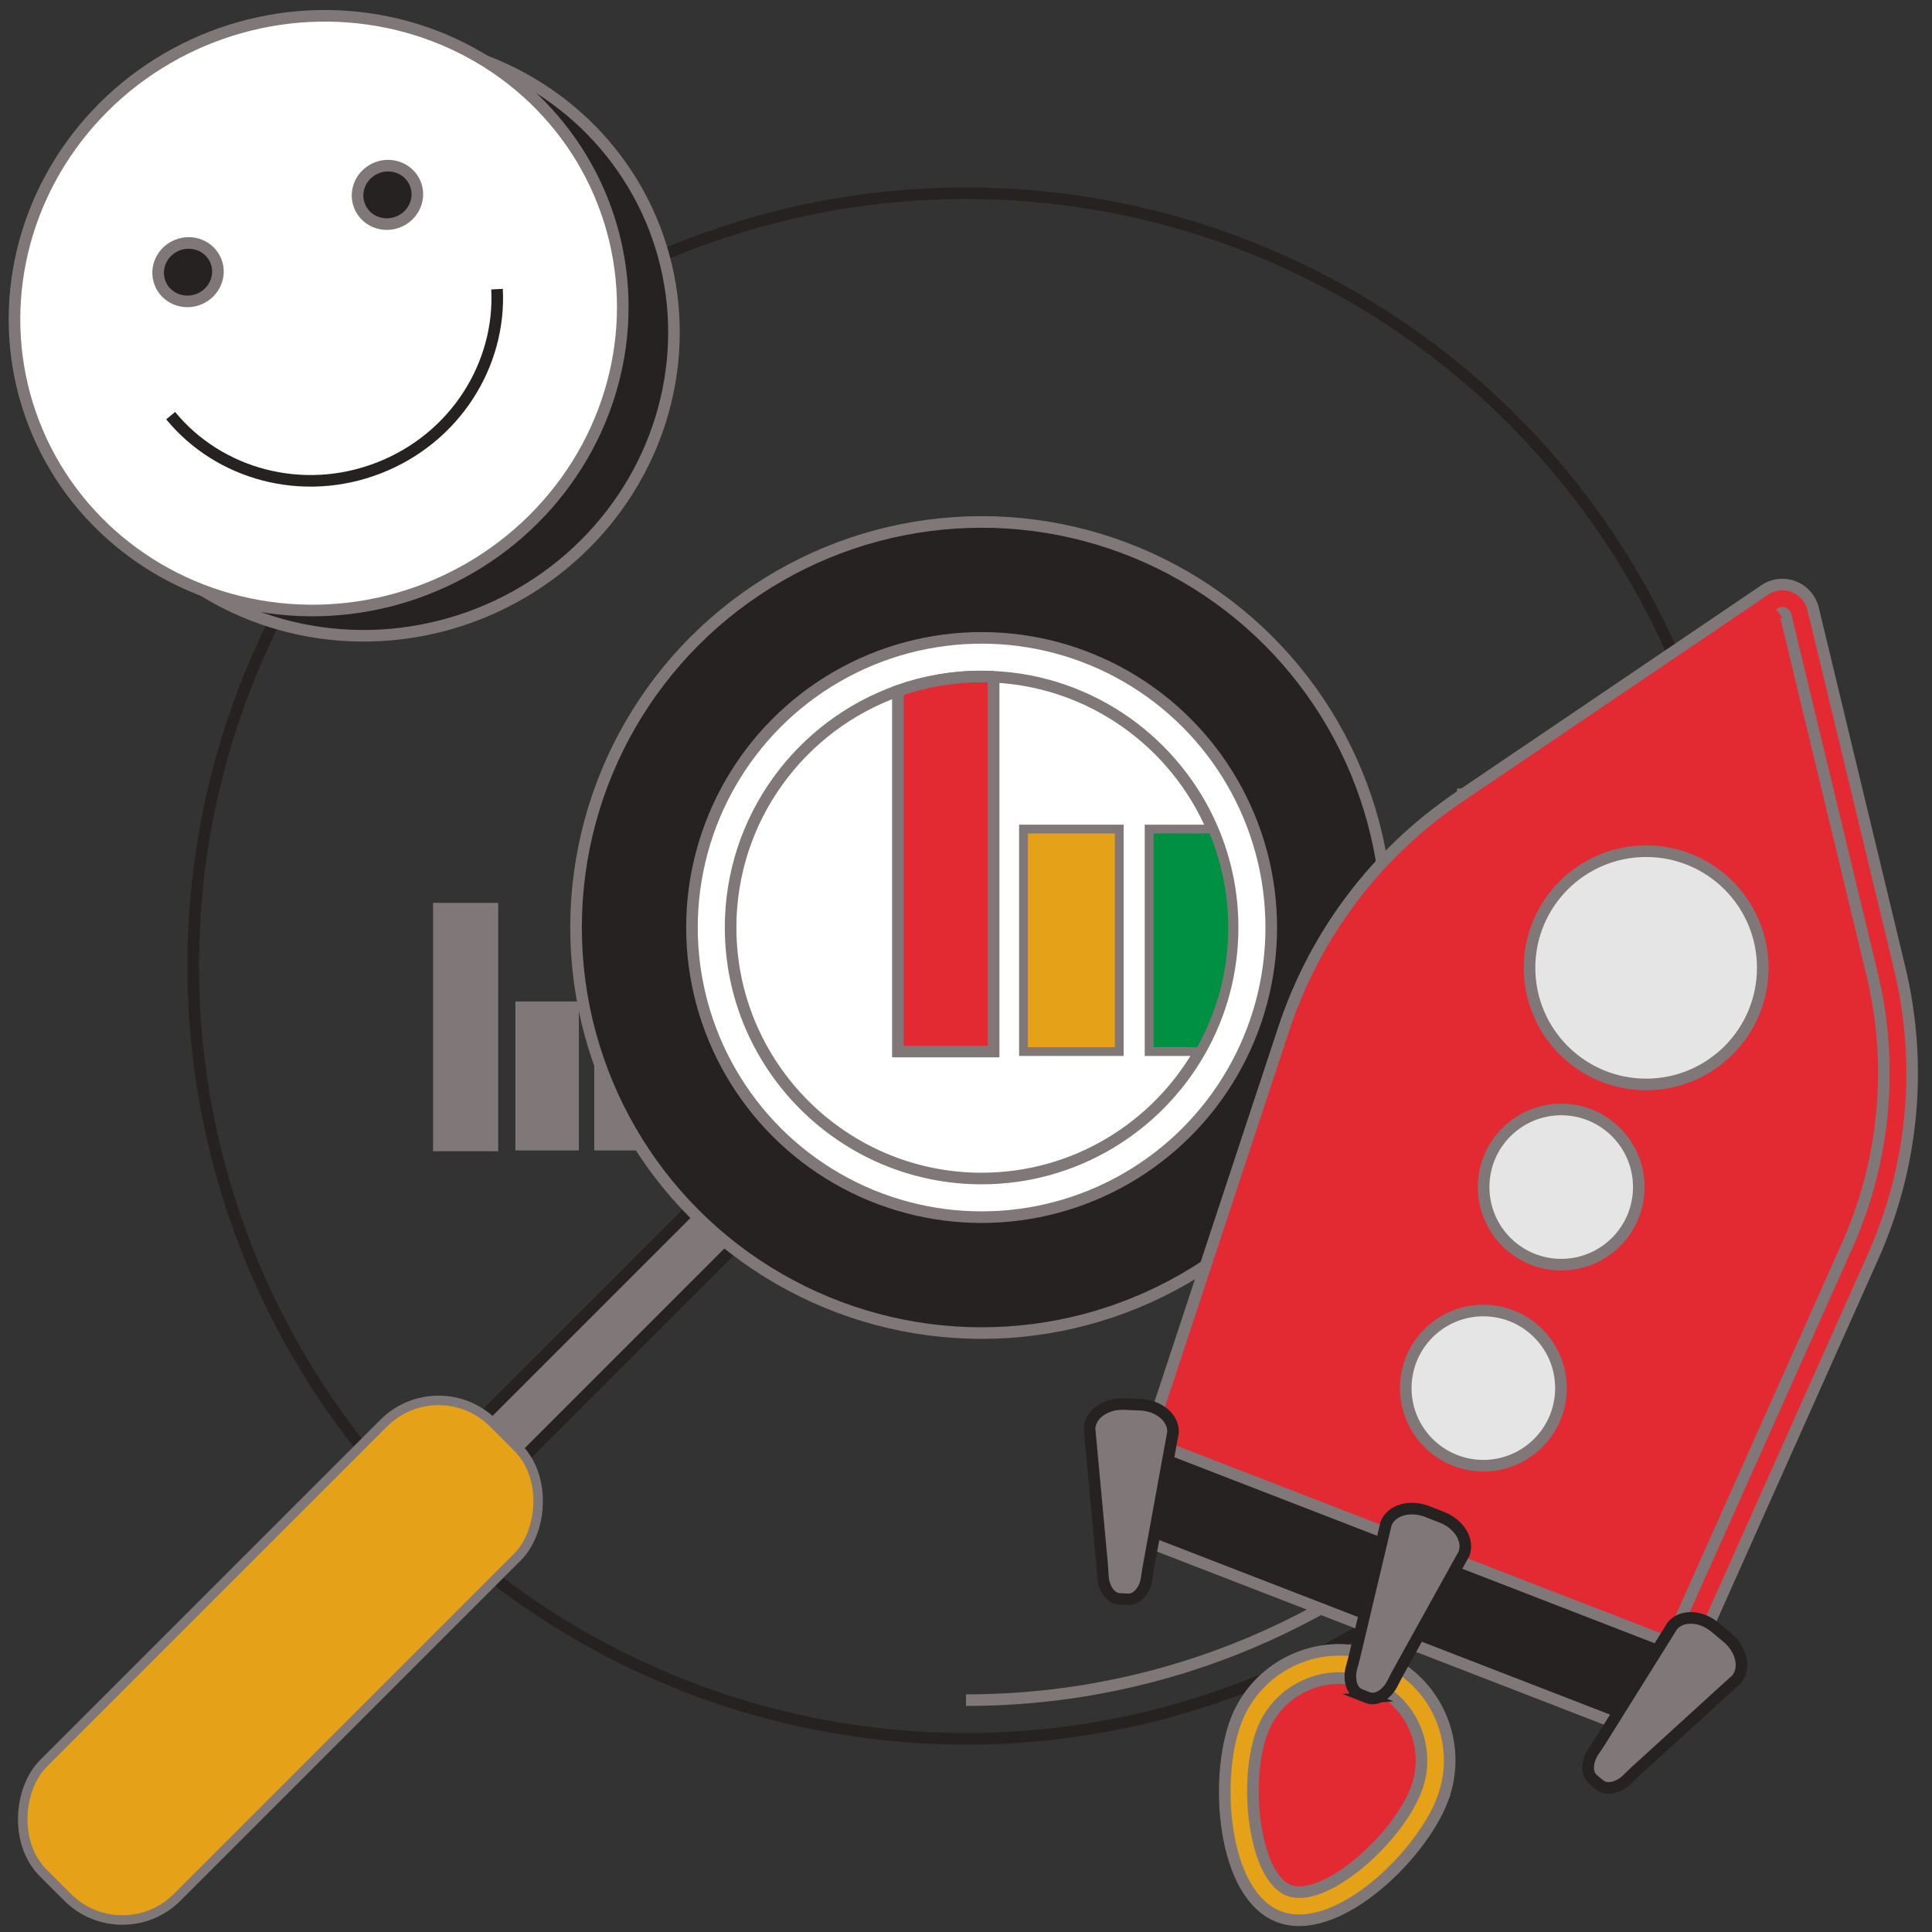
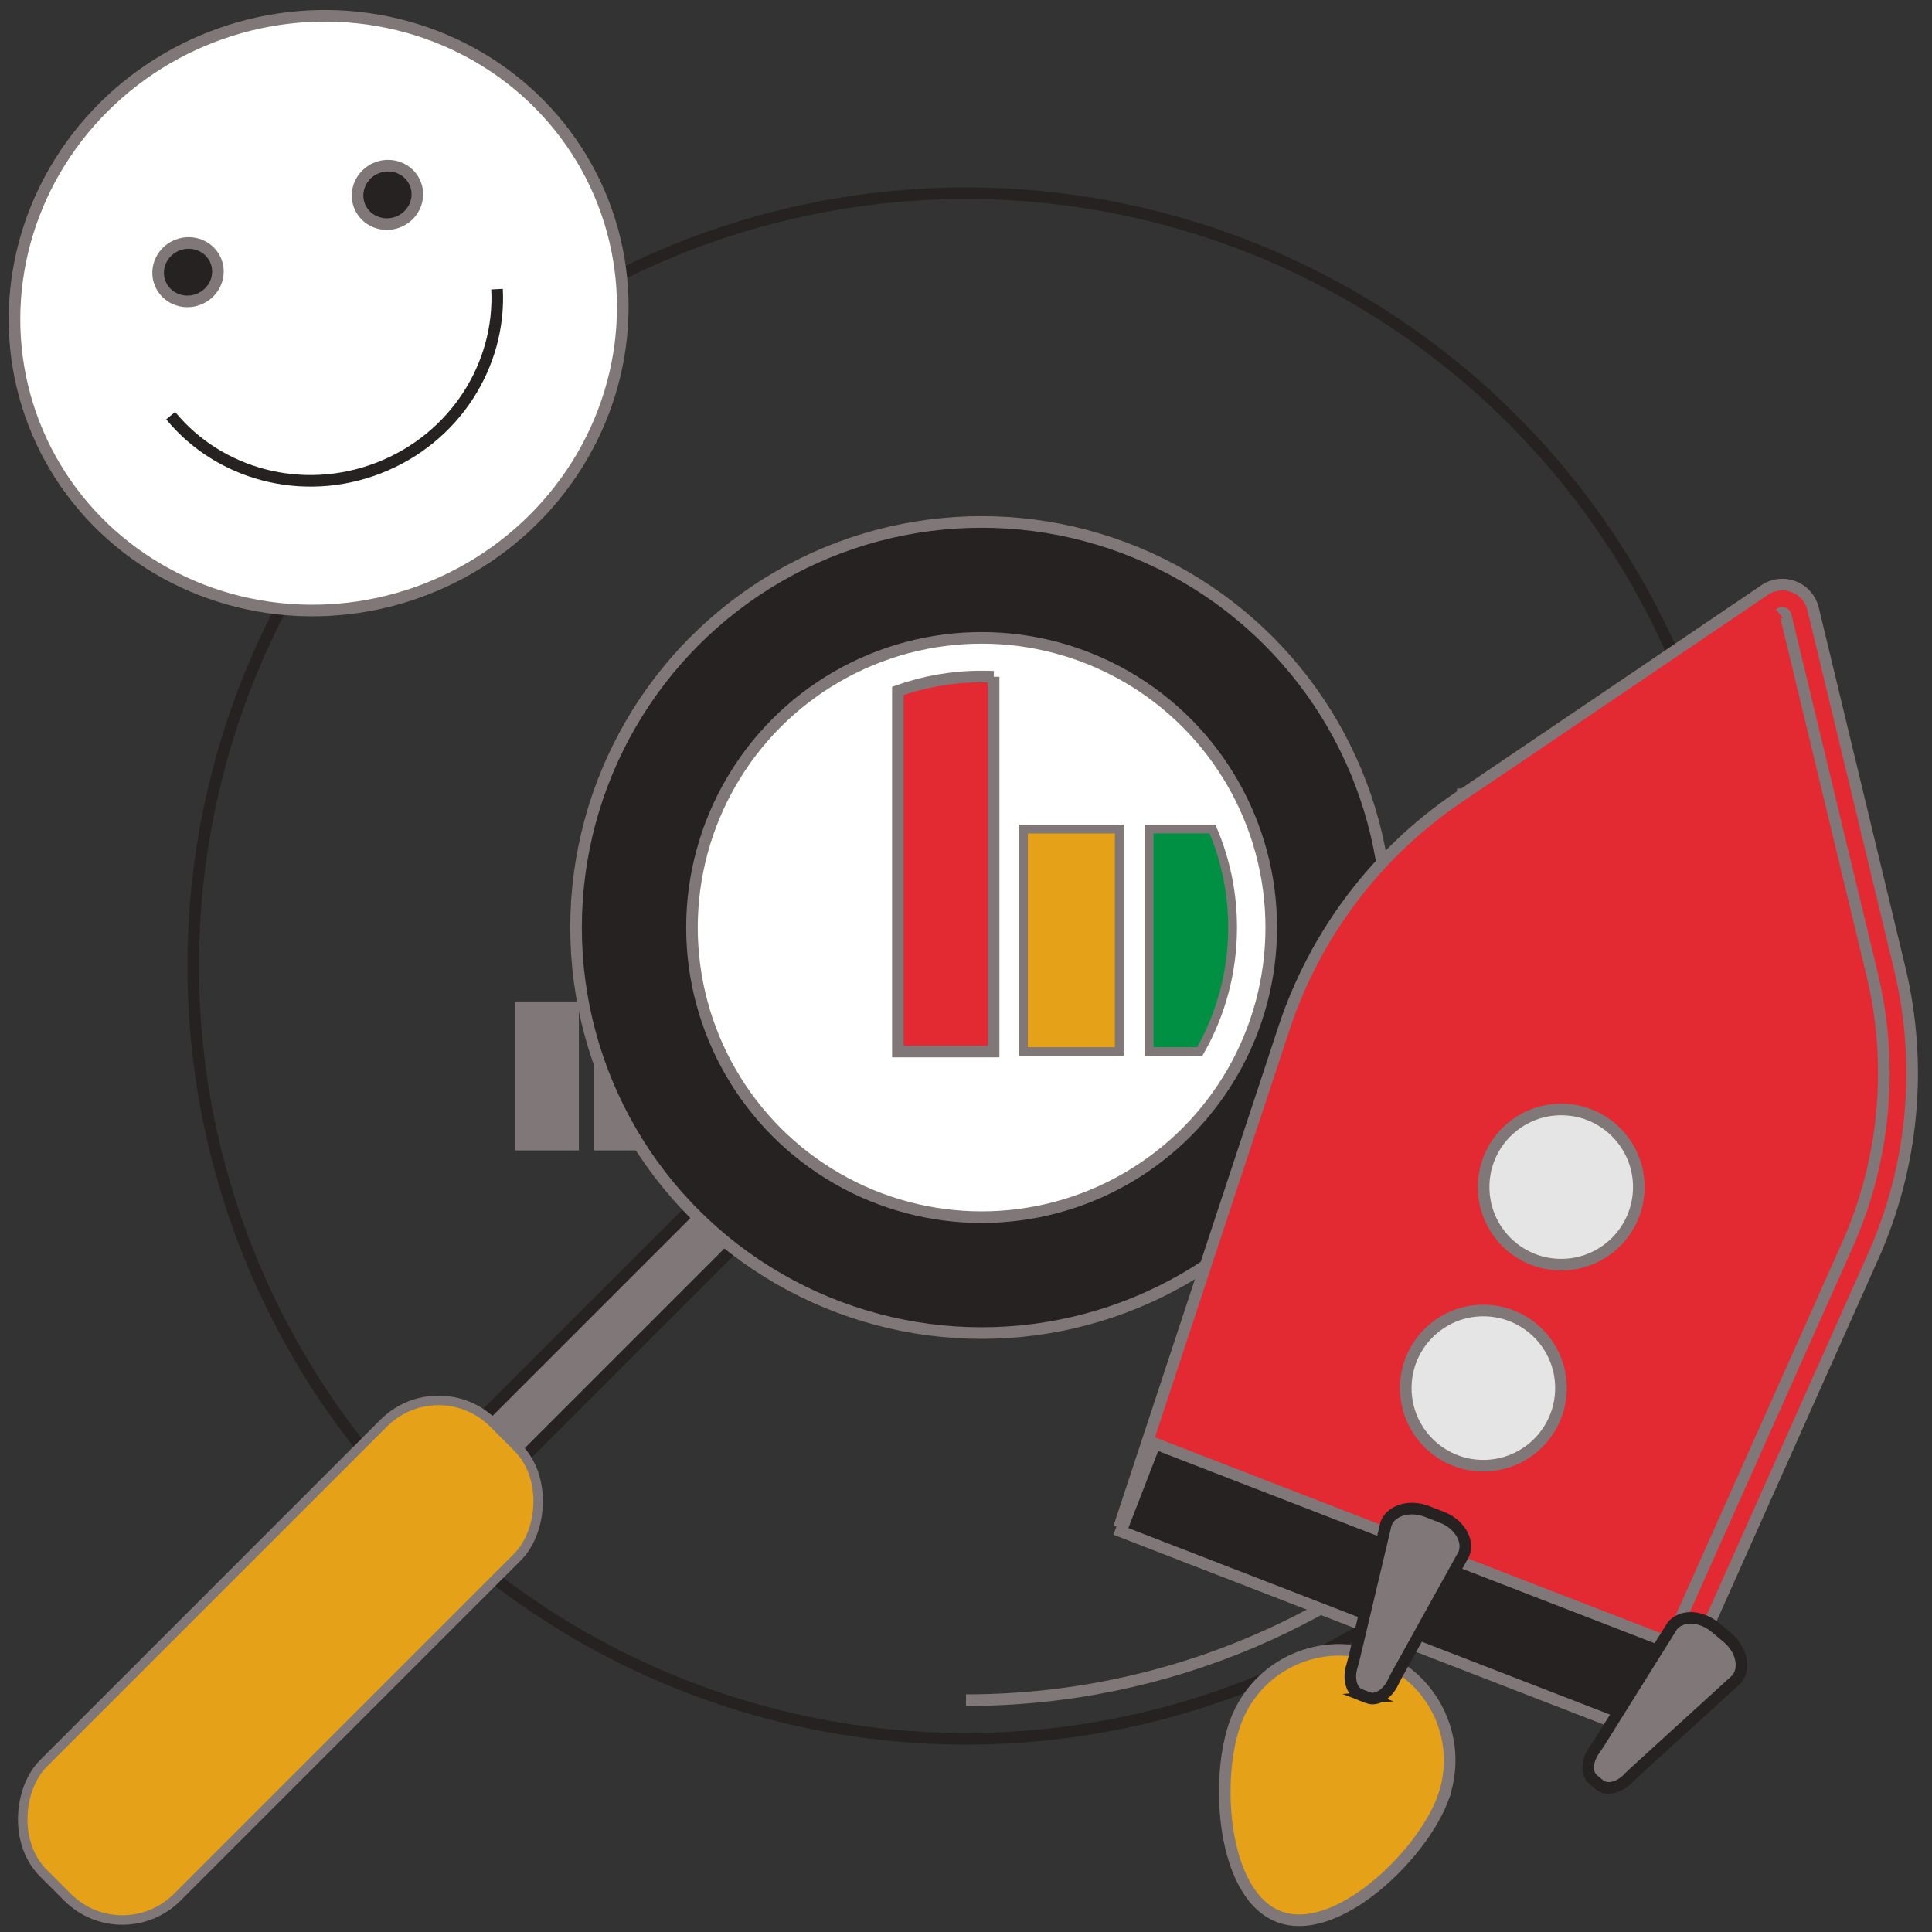
<svg xmlns="http://www.w3.org/2000/svg" id="Layer_1" viewBox="0 0 500 500">
  <rect x="0" y="0" width="500" height="500" fill="#333333" stroke="none" />
  <defs>
    <style>.cls-1{stroke-width:1.81px;}.cls-1,.cls-2,.cls-3,.cls-4,.cls-5,.cls-6,.cls-7,.cls-8,.cls-9,.cls-10,.cls-11,.cls-12,.cls-13,.cls-14,.cls-15{stroke-miterlimit:10;}.cls-1,.cls-2,.cls-4,.cls-5,.cls-6,.cls-7,.cls-8,.cls-9,.cls-10,.cls-12,.cls-13,.cls-14,.cls-15{stroke:#807878;}.cls-1,.cls-4,.cls-6,.cls-11,.cls-15{fill:#807878;}.cls-2,.cls-3{fill:none;}.cls-2,.cls-3,.cls-9,.cls-10,.cls-11,.cls-12,.cls-13,.cls-14{stroke-width:3px;}.cls-3,.cls-11{stroke:#262222;}.cls-4{stroke-width:2.35px;}.cls-5{stroke-width:2.46px;}.cls-5,.cls-8,.cls-12{fill:#e5a117;}.cls-6{stroke-width:1.89px;}.cls-7{fill:#009044;}.cls-7,.cls-8{stroke-width:2.27px;}.cls-9{fill:#e32a33;}.cls-10{fill:#262222;}.cls-13{fill:#e5e5e5;}.cls-14{fill:#fff;}.cls-15{stroke-width:1.46px;}</style>
  </defs>
  <circle class="cls-3" cx="250" cy="250" r="200" />
  <path class="cls-2" d="M440,250c0,104.77-85.23,190-190,190" />
  <g>
-     <rect class="cls-6" x="113.02" y="234.61" width="14.97" height="62.38" />
    <rect class="cls-15" x="134.11" y="259.91" width="14.97" height="37.09" />
    <rect class="cls-15" x="154.52" y="259.91" width="14.97" height="37.09" />
  </g>
  <g>
    <rect class="cls-4" x="378.27" y="205.24" width="15.75" height="91.75" transform="translate(772.28 502.23) rotate(180)" />
    <rect class="cls-1" x="356.09" y="242.45" width="15.75" height="54.54" transform="translate(727.93 539.44) rotate(180)" />
    <rect class="cls-1" x="334.61" y="242.45" width="15.75" height="54.54" transform="translate(684.98 539.44) rotate(180)" />
  </g>
  <rect class="cls-11" x="139.5" y="275.71" width="14.79" height="159.28" transform="translate(294.29 .21) rotate(45)" />
  <circle class="cls-10" cx="254.04" cy="240.04" r="104.96" />
  <circle class="cls-14" cx="254.04" cy="240.04" r="74.96" />
-   <path class="cls-14" d="M319,240.04c0,11.67-3.09,22.63-8.5,32.1-11.19,19.61-32.31,32.86-56.46,32.86-35.82,0-64.96-29.14-64.96-64.96,0-28.22,18.09-52.3,43.29-61.24,6.78-2.41,14.07-3.72,21.67-3.72,1.04,0,2.08,.02,3.11,.07,25.44,1.21,47.1,17.12,56.64,39.41,3.36,7.83,5.21,16.44,5.21,25.48Z" />
+   <path class="cls-14" d="M319,240.04Z" />
  <rect class="cls-5" x="48.1" y="347.32" width="48.97" height="164.68" rx="20.04" ry="20.04" transform="translate(325.07 74.52) rotate(45)" />
  <path class="cls-9" d="M257.15,175.15v96.99h-24.78v-93.34c6.78-2.41,14.07-3.72,21.67-3.72,1.04,0,2.08,.02,3.11,.07Z" />
  <rect class="cls-8" x="264.88" y="214.56" width="24.78" height="57.58" />
  <path class="cls-7" d="M319,240.04c0,11.67-3.09,22.63-8.5,32.1h-13.11v-57.58h16.4c3.36,7.83,5.21,16.44,5.21,25.48Z" />
  <g>
    <path class="cls-9" d="M469.33,158.01c-.51-2.8-2.45-5.14-5.1-6.17s-5.66-.6-7.93,1.12l-78.81,53.38c-21.26,14.4-37.16,35.43-45.22,59.82l-42.21,127.78,139.81,54.15,54.88-122.87c10.47-23.45,12.89-49.7,6.88-74.67l-22.29-92.54Z" />
    <path class="cls-9" d="M460.56,158.88l.16-.12c.25-.19,.58-.24,.87-.12s.51,.37,.56,.68l.04,.2,22.34,92.73c5.61,23.27,3.32,48.13-6.44,69.99l-52.05,116.54-126.88-49.15" />
    <rect class="cls-10" x="289.39" y="399.84" width="149.93" height="24.39" transform="translate(173.42 -103.79) rotate(21.17)" />
    <path class="cls-12" d="M373.24,465.9c5.7-14.72-1.61-31.28-16.33-36.99-14.72-5.7-31.28,1.61-36.99,16.33-5.7,14.72-3.73,45.06,11,50.77,14.72,5.7,36.62-15.39,42.33-30.11Z" />
-     <path class="cls-9" d="M333.55,489.22c-9.02-3.49-11.86-28.35-6.83-41.33,4.24-10.95,16.6-16.41,27.55-12.17s16.41,16.6,12.17,27.55c-5.03,12.98-23.87,29.44-32.89,25.95Z" />
-     <circle class="cls-13" cx="426.02" cy="250.47" r="30.18" />
    <circle class="cls-13" cx="404.04" cy="307.21" r="20.08" />
    <circle class="cls-13" cx="383.89" cy="359.24" r="20.08" />
    <path class="cls-11" d="M354.03,439.36l-2.04-.79c-2.25-.87-3.13-4.13-2.09-7.41l.59-2.22,8.22-34.64c1.34-3.46,6.11-4.87,10.6-3.13l3.84,1.49c4.49,1.74,7.06,5.99,5.72,9.46l-17.28,31.17-1.02,1.96c-1.43,3.15-4.29,4.99-6.55,4.11Z" />
    <path class="cls-11" d="M413.97,461.92l-1.68-1.4c-1.86-1.55-1.65-4.92,.39-7.69l1.27-1.91,18.87-30.19c2.38-2.85,7.35-2.66,11.05,.42l3.16,2.64c3.7,3.08,4.78,7.94,2.4,10.79l-26.34,24.01-1.59,1.53c-2.36,2.53-5.66,3.35-7.52,1.8Z" />
-     <path class="cls-11" d="M289.77,413.81l2.18,.1c2.41,.11,4.53-2.52,4.89-5.95l.35-2.27,6.39-35.02c.16-3.71-3.64-6.92-8.45-7.13l-4.12-.18c-4.81-.21-8.88,2.65-9.04,6.36l3.29,35.49,.14,2.21c.04,3.46,1.93,6.29,4.35,6.4Z" />
  </g>
  <g>
-     <ellipse class="cls-10" cx="95.71" cy="87.59" rx="79.02" ry="76.64" transform="translate(-25.19 40.51) rotate(-21.19)" />
    <ellipse class="cls-14" cx="82.46" cy="81.05" rx="79.02" ry="76.64" transform="translate(-23.72 35.28) rotate(-21.19)" />
    <path class="cls-3" d="M44.17,107.57c12.42,15.14,34.04,21.22,53.82,13.55s31.66-26.73,30.64-46.29" />
    <g>
      <ellipse class="cls-10" cx="48.66" cy="70.44" rx="7.77" ry="7.53" transform="translate(-22.17 22.35) rotate(-21.19)" />
      <ellipse class="cls-10" cx="100.27" cy="50.44" rx="7.77" ry="7.53" transform="translate(-11.45 39.65) rotate(-21.19)" />
    </g>
  </g>
</svg>